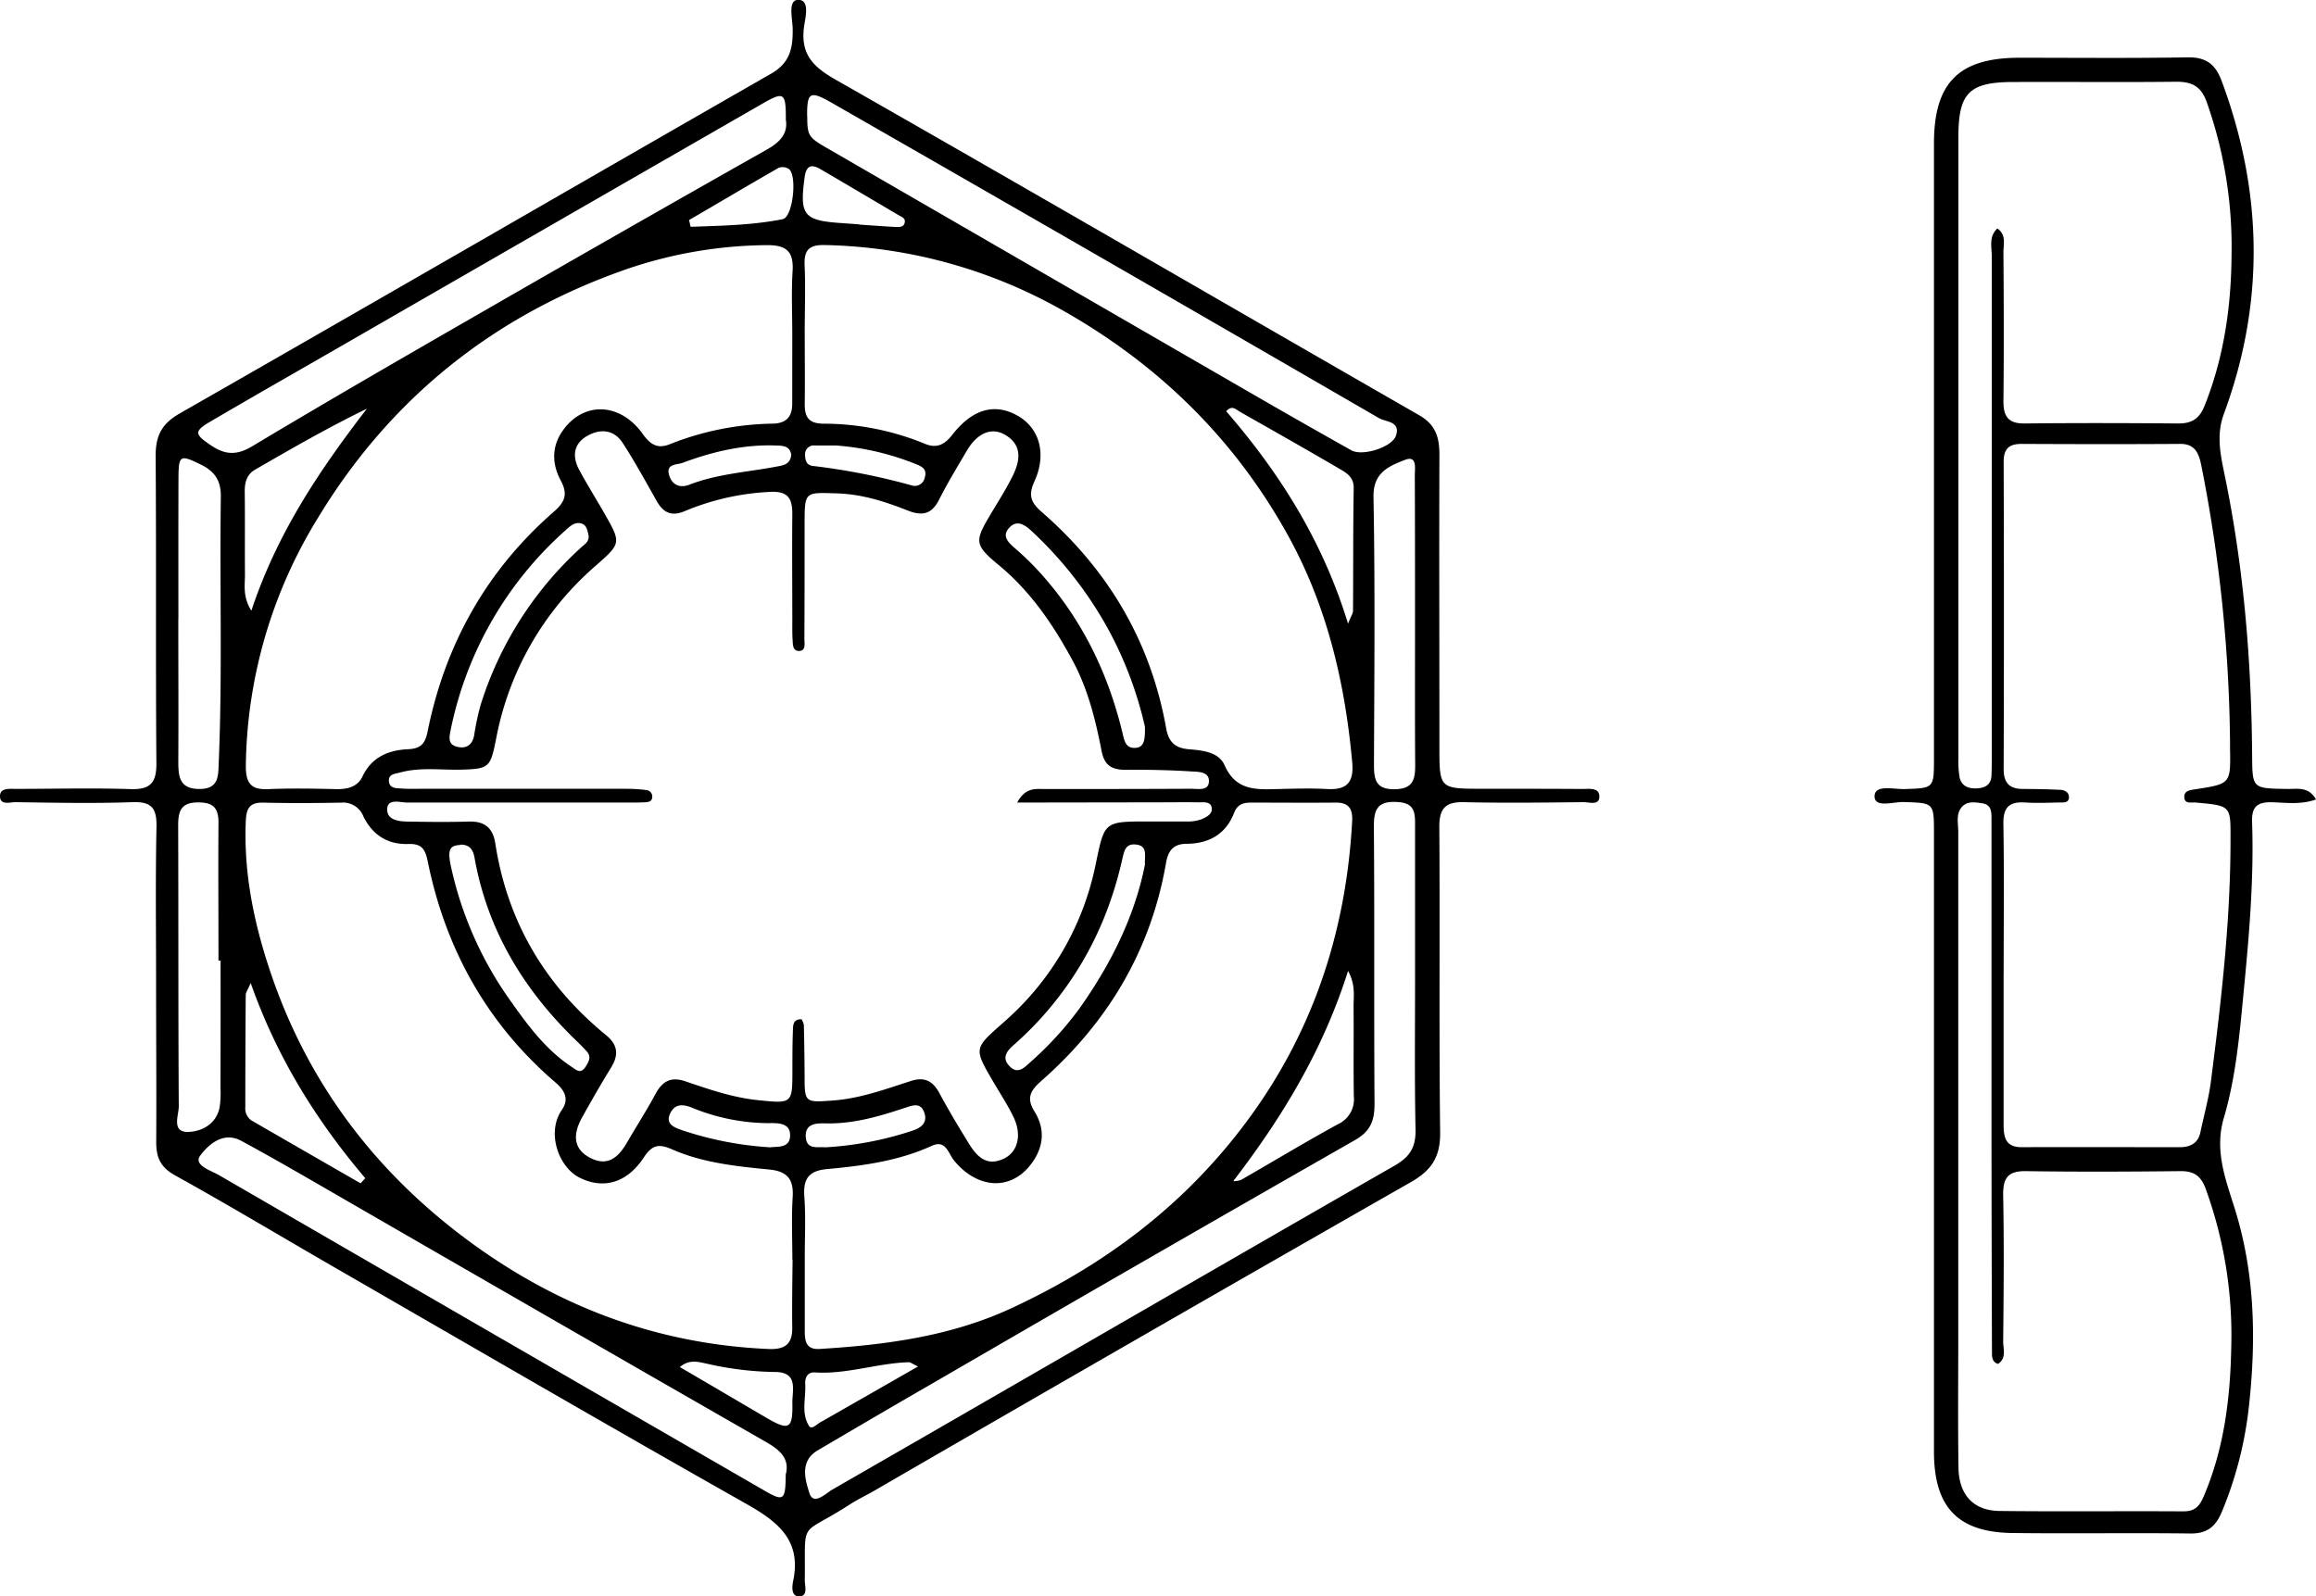
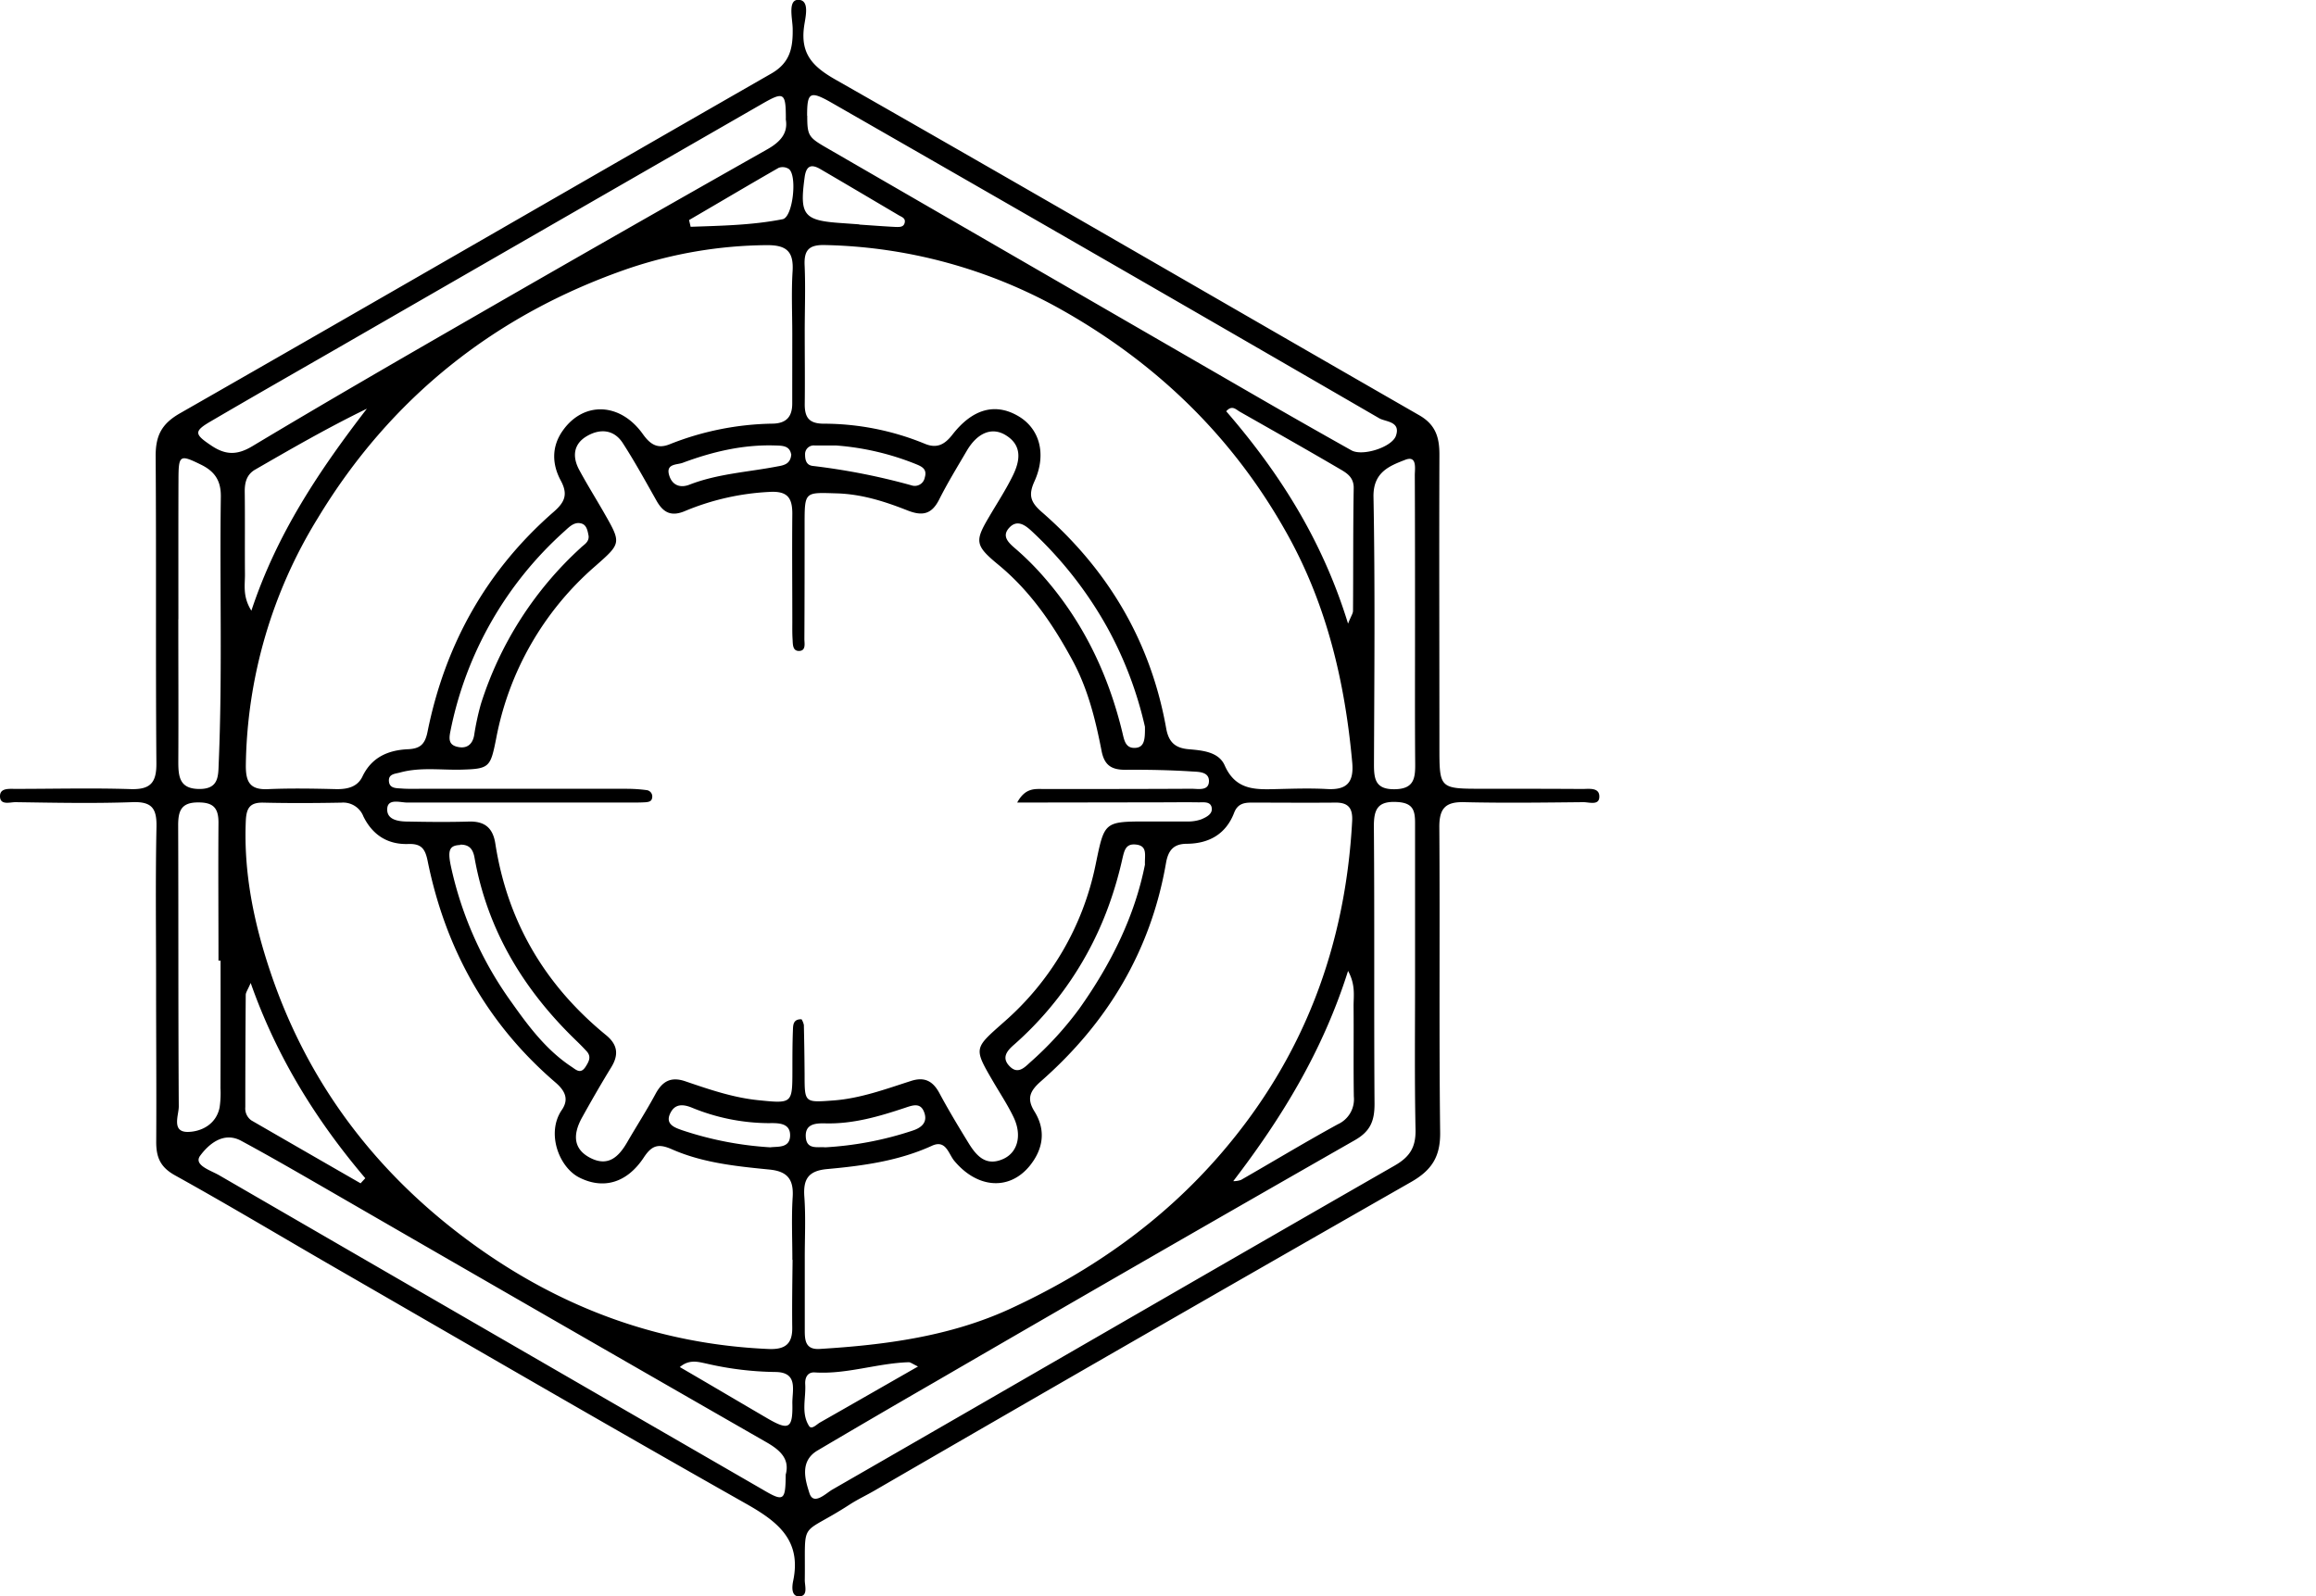
<svg xmlns="http://www.w3.org/2000/svg" id="Ebene_3" data-name="Ebene 3" viewBox="0 0 533.72 367.94">
  <g id="PogscN.tif">
    <path d="M187.32,359.1c0-12-.16-23.94.09-35.9.09-4.26-1-5.92-5.56-5.75-9,.32-18,.13-26.94,0-1.28,0-3.56.79-3.56-1.39,0-1.94,2.17-1.66,3.6-1.67,8.82,0,17.64-.23,26.44.05,4.59.15,6.05-1.42,6-6-.19-23.6,0-47.2-.17-70.8,0-4.7,1.39-7.41,5.63-9.83,45.49-26,90.81-52.24,136.25-78.29,4.39-2.52,5-6,4.92-10.44-.06-2.3-1.15-6.53,1.27-6.55,2.8,0,1.62,4.14,1.35,6.21-.84,6.26,2,9.21,7.32,12.22,44.93,25.58,89.63,51.57,134.46,77.32,3.78,2.17,4.65,5.12,4.64,9.08-.08,22.43,0,44.87,0,67.31,0,9.69,0,9.69,9.95,9.69,7.65,0,15.3,0,23,.05,1.53,0,4-.42,3.9,1.86-.06,2-2.38,1.17-3.69,1.18-9.14.09-18.3.22-27.44,0-4.39-.12-5.77,1.49-5.74,5.8.16,23.43-.09,46.87.19,70.3.07,5.59-1.93,8.72-6.68,11.43q-62,35.4-123.7,71.15c-1.86,1.08-3.83,2-5.63,3.16-11.89,7.72-10.22,2.93-10.41,17.49,0,1.31.79,3.61-1.21,3.71s-1.72-2.34-1.47-3.54c2-9.49-3.65-13.75-11-17.89-31.6-17.86-63-36.11-94.43-54.24-12.35-7.12-24.57-14.46-37-21.35-3.53-1.95-4.4-4.33-4.35-8C187.42,383.37,187.32,371.23,187.32,359.1Zm198.44-41.56c1.91-3.53,4.21-3.11,6.25-3.12,11.31,0,22.62,0,33.94-.06,1.52,0,3.92.56,4-1.69s-2.38-2.2-3.83-2.29c-5.13-.33-10.29-.43-15.44-.39-3.14,0-4.82-1-5.47-4.34-1.39-7.14-3.12-14.2-6.62-20.72-4.52-8.38-9.76-16.11-17.24-22.26-5.39-4.44-5.35-5.43-2-11.09,1.85-3.15,3.86-6.22,5.45-9.49s2.2-6.83-1.65-9.2c-3.21-2-6.58-.56-9,3.57-2.18,3.72-4.44,7.4-6.37,11.24-1.71,3.38-3.82,3.88-7.28,2.52-5.22-2.06-10.53-3.77-16.33-3.94-7.4-.22-7.39-.49-7.4,7.15,0,8.81,0,17.62-.05,26.43,0,1,.42,2.73-1.26,2.74-1.5,0-1.39-1.6-1.46-2.71-.09-1.33-.06-2.66-.06-4,0-8.31-.08-16.63,0-24.94,0-3.8-1.24-5.26-5.36-5a57.78,57.78,0,0,0-19.3,4.37c-3.12,1.35-5,.5-6.58-2.25-2.53-4.47-5-9-7.78-13.3-2-3.18-5.2-3.51-8.32-1.69s-3.4,4.75-1.78,7.77c1.81,3.36,3.84,6.6,5.73,9.9,4,7,4,7-2,12.28a69.72,69.72,0,0,0-22.86,39.76c-1.34,6.67-1.5,7-8.26,7.17-4.64.09-9.33-.6-13.9.66-1.05.29-2.6.3-2.56,1.86.05,1.87,1.7,1.73,3,1.83s2.66.06,4,.06q24,0,47.91,0a34.92,34.92,0,0,1,4.46.3,1.48,1.48,0,0,1,1.29,1.8c-.12.86-.87.93-1.5,1-1.33.08-2.66.07-4,.07-17,0-33.94,0-50.9,0-1.65,0-4.48-1-4.64,1.38-.18,2.66,2.66,3,4.85,3,4.66.09,9.32.14,14,0,3.63-.09,5.5,1.47,6.06,5.08,2.79,18,11.45,32.64,25.5,44.13,2.67,2.18,3,4.48,1.23,7.39-2.34,3.81-4.57,7.69-6.74,11.6-2.37,4.28-1.77,7.44,1.92,9.33,4.08,2.08,6.51-.24,8.45-3.58,2.16-3.73,4.5-7.36,6.54-11.15,1.58-2.93,3.53-4.08,6.88-2.94,5.49,1.87,11,3.77,16.84,4.36,7.83.8,7.83.78,7.84-6.91,0-3,0-6,.11-9,.06-1.17-.1-2.82,2-2.74a4.2,4.2,0,0,1,.53,1.31q.13,5.73.17,11.47c0,6.48,0,6.42,6.63,5.93,6.21-.46,12-2.61,17.81-4.47,3-1,5-.17,6.56,2.66,2.11,3.94,4.42,7.78,6.76,11.59,1.84,3,4.05,5.52,8.08,3.67,3.27-1.51,4.3-5.42,2.34-9.55-1.35-2.83-3.1-5.47-4.69-8.19-4.61-7.88-4.43-7.67,2.37-13.72a65.38,65.38,0,0,0,21.18-36.23c2.08-10,1.85-10.06,12-10.06,3,0,6,0,9,0a9.12,9.12,0,0,0,3.39-.5c1.16-.5,2.73-1.24,2.36-2.8-.32-1.35-1.89-1.1-3-1.11-3.16-.05-6.32,0-9.48,0ZM336.81,422.83c0,5.48,0,11,0,16.45,0,2.28.21,4.39,3.44,4.19,15.16-.92,30.2-2.92,44.05-9.33,18.47-8.55,34.89-20,48.38-35.65,19.07-22.09,28.69-47.71,30.27-76.61.17-2.95-.79-4.36-3.84-4.33-6.48.06-13,0-19.44,0-1.73,0-3.15.35-3.91,2.33-1.88,4.92-5.78,7.11-10.87,7.16-3.12,0-4.33,1.53-4.84,4.46-3.5,20.22-13.5,36.82-28.8,50.26-2.57,2.26-3.36,4-1.49,7,2.67,4.31,2,8.64-1.09,12.48-4.74,5.84-12.16,5.21-17.44-1.17-1.3-1.58-1.9-4.91-5.11-3.43-7.69,3.51-15.9,4.62-24.14,5.37-4.28.39-5.57,2.25-5.27,6.37C337.06,413.18,336.79,418,336.81,422.83Zm-2.86.11c0-4.82-.23-9.65.07-14.45.27-4.2-1.29-6-5.49-6.38-7.59-.75-15.26-1.54-22.32-4.65-3.07-1.35-4.59-1-6.47,1.84-4,6.09-9.52,7.4-14.93,4.64-4.64-2.37-7.62-10.23-4-15.54,1.68-2.44.84-4.39-1.49-6.38C263.56,368.48,254,351.25,249.9,331c-.58-2.88-1.51-4-4.43-3.91-4.77.17-8.26-2.07-10.37-6.34a5,5,0,0,0-5.09-3.19c-6,.11-12,.14-17.95,0-3.06-.08-3.92,1.18-4.06,4.12-.54,12,1.86,23.57,5.6,34.72,8.72,26.08,24.73,47,47,63.08,20.28,14.63,42.74,22.9,67.81,24,3.83.17,5.59-1.11,5.51-5C333.86,433.24,333.94,428.09,334,422.94Zm2.85-213.63c0,5.49.07,11,0,16.46,0,3.09,1.06,4.43,4.37,4.45a61.41,61.41,0,0,1,23.31,4.63c2.82,1.17,4.6.14,6.36-2.11,4.62-5.94,9.81-7.34,15.05-4.34,5,2.85,6.74,8.75,3.84,15.13-1.46,3.21-.85,4.83,1.71,7.06,15.25,13.28,25.08,29.8,28.65,49.82.56,3.18,2.05,4.57,5.2,4.84s6.91.59,8.29,3.73c2.65,6,7.5,5.55,12.53,5.44,3.65-.09,7.32-.2,11,0,4.54.27,6.28-1.44,5.86-6.12-1.66-18.35-5.77-35.95-14.75-52.23-12.52-22.67-30.38-39.95-52.93-52.5a116,116,0,0,0-53.7-14.52c-3.81-.12-5,1.12-4.81,4.79C337,199,336.79,204.16,336.8,209.31Zm-2.87.25h0c0-4.81-.23-9.64.07-14.44.28-4.53-1.32-6.1-6-6.05a102,102,0,0,0-31.81,5.38C265.55,205,241.39,224.19,224.58,252A111.26,111.26,0,0,0,208,309.09c0,3.75,1,5.54,5.07,5.36,5.31-.23,10.63-.13,15.95,0,2.54,0,4.73-.56,5.86-2.92,2.13-4.48,6-6.08,10.48-6.28,2.81-.13,3.93-1.13,4.51-4,4.05-20.12,13.58-37.21,29.11-50.74,2.59-2.26,3.27-4.06,1.61-7.16-2-3.69-2.17-7.68.3-11.32,4.75-7,13.33-6.83,18.61.6,1.77,2.48,3.46,3.43,6.18,2.33a66.65,66.65,0,0,1,23.77-4.75c3.17-.08,4.48-1.65,4.47-4.67C333.92,220.19,333.93,214.88,333.93,209.56Zm143.52,149c0-12.12,0-24.25,0-36.37,0-2.9-.54-4.54-4-4.77-4.63-.3-5.53,1.63-5.49,5.8.17,21.26,0,42.52.15,63.78,0,3.87-.93,6.29-4.52,8.34q-48.51,27.7-96.82,55.76-13.54,7.81-27,15.76c-4.23,2.49-2.83,6.86-1.89,9.83s3.77.07,5.27-.8c43.23-24.86,86.36-49.88,129.61-74.69,3.57-2.05,4.87-4.3,4.8-8.25C477.32,381.51,477.45,370,477.45,358.58Zm-145,113.76c.88-3.48-1.26-5.51-4.48-7.35q-50.85-29.16-101.6-58.49c-6.45-3.72-12.91-7.46-19.47-11-4.17-2.23-7.61,1-9.41,3.44-1.62,2.18,2.39,3.38,4.32,4.49q62.61,36.27,125.28,72.46C332,478.77,332.37,478.5,332.42,472.34Zm4.93-313.09c0,4.57.28,5,4.46,7.41q48.81,28.23,97.63,56.44,11.61,6.72,23.31,13.28c2.55,1.44,9.37-.72,10.27-3.38,1.13-3.32-2.4-3.17-3.84-4q-63-36.52-126.21-72.73C338,153.4,337.34,153.8,337.35,159.25Zm-4.93.74c0-6.09-.43-6.37-5.5-3.45q-49.32,28.35-98.6,56.75c-9.47,5.45-19,10.88-28.4,16.39-4,2.32-3.79,3,.06,5.58,3.27,2.21,5.94,2.3,9.49.17,17-10.2,34.24-20.15,51.45-30.06q33.52-19.31,67.21-38.36C331.32,165.21,333,163.15,332.42,160Zm-130.24,194h-.51c0-10.61-.08-21.23,0-31.84,0-3.45-1.3-4.64-4.73-4.62-3.95,0-4.57,2.06-4.56,5.38.08,21.57,0,43.14.14,64.7,0,2-1.75,5.93,2.13,5.86,3.08-.06,6.5-1.75,7.28-5.65a22.81,22.81,0,0,0,.2-4.46Q202.2,368.63,202.18,353.94ZM477.44,276.4c0-11.44,0-22.87-.05-34.31,0-1.49.59-4.64-2.22-3.54-3.62,1.41-7.41,2.84-7.3,8.55.38,20.55.19,41.11.11,61.67,0,3.39.36,5.74,4.72,5.7s4.81-2.33,4.78-5.74C477.39,298,477.45,287.18,477.44,276.4Zm-285-1.11c0,10.95.06,21.9,0,32.85,0,3.53.33,6.27,4.88,6.27s4.31-3.09,4.44-6.14c.86-20.41.19-40.82.48-61.22.05-3.67-1.38-5.83-4.6-7.4-4.81-2.35-5.14-2.26-5.16,3.28C192.44,253.72,192.46,264.5,192.46,275.29Zm269.57,1c.71-1.78,1.14-2.35,1.14-2.93.07-9.46,0-18.92.16-28.37,0-2.56-1.77-3.49-3.41-4.45-7.56-4.43-15.2-8.74-22.82-13.07-.9-.51-1.8-1.64-3.15-.11C446.14,241.47,456.07,257,462,276.28ZM435.55,404.8a5.23,5.23,0,0,0,1.8-.29c7.44-4.27,14.8-8.72,22.33-12.84a6.31,6.31,0,0,0,3.66-6.37c-.11-7,0-13.92-.06-20.88,0-2.38.47-4.89-1.27-8.08C456.21,374.69,446.85,390.05,435.55,404.8ZM209.28,273.32c5.94-17.93,15.78-32.47,26.62-46.56-9,4.38-17.36,9.2-25.76,14.05-1.93,1.12-2.41,2.93-2.39,5.08.08,6.29,0,12.59.05,18.88C207.84,267.32,207.19,270,209.28,273.32Zm25.14,132,1.11-1.2c-11.23-13.24-20.33-27.74-26.41-45-.68,1.59-1.13,2.17-1.14,2.74q-.1,12.93-.1,25.87a3.37,3.37,0,0,0,1.39,3.06C217.63,395.62,226,400.44,234.42,405.28Zm23-78c-2.47.09-2.94,1.14-2.19,4.76a83.82,83.82,0,0,0,14,31.49c3.9,5.52,8,11,13.79,14.84,1.09.71,2.12,1.83,3.29,0,.76-1.19,1.37-2.31.22-3.56-.78-.85-1.59-1.67-2.42-2.47-12.11-11.69-20.46-25.47-23.42-42.21C260.29,328.07,259.34,327.21,257.37,327.24ZM415.2,300.07a87.31,87.31,0,0,0-8.71-22.93A90.28,90.28,0,0,0,389.12,255c-1.53-1.43-3.37-2.75-5.17-.82s-.29,3.39,1.38,4.82a64.52,64.52,0,0,1,6.67,6.66c9.09,10.42,14.85,22.55,18.05,35.94.4,1.71.74,3.45,2.89,3.34S415.24,303,415.2,300.07Zm0,31.74c-.09-2.17.68-4.34-2.16-4.6-2.24-.21-2.57,1.34-3,3.11a88.07,88.07,0,0,1-3,10.47,78.1,78.1,0,0,1-22,32.55c-1.58,1.37-3,3-1,5,1.85,1.89,3.38.3,4.68-.9A78.36,78.36,0,0,0,400.11,365C407.34,354.8,412.84,343.8,415.21,331.81ZM287,256.13c-.22-1.15-.42-2.52-1.61-2.89-1.6-.5-2.77.68-3.87,1.69a83.78,83.78,0,0,0-26.37,46.16c-.34,1.66-.45,3.07,1.46,3.57,2.15.57,3.58-.37,4-2.57a59.47,59.47,0,0,1,1.56-7.26,82.33,82.33,0,0,1,23-36C285.91,258.09,287.09,257.56,287,256.13Zm75.93,191.4c-1.33-.64-1.75-1-2.16-1-7.28.22-14.29,2.83-21.66,2.35-1.69-.11-2.28,1.24-2.2,2.69.2,3.24-1,6.69.89,9.66.6.92,1.75-.38,2.53-.82C347.59,456.29,354.86,452.11,362.88,447.53Zm-54.89.13c6.88,4,13.52,7.93,20.18,11.82,4.91,2.86,5.85,2.37,5.73-3.41-.07-3,1.48-7.29-4-7.29a74.12,74.12,0,0,1-15.78-1.93C312.29,446.46,310.22,445.77,308,447.66Zm41.34-263.38v.05c2.82.19,5.64.41,8.46.55.79,0,1.77.08,2-1s-.74-1.31-1.41-1.72c-6-3.54-12-7.1-18-10.6-2.08-1.22-3.28-.87-3.65,1.85-1.2,8.78-.26,10,8.57,10.58Zm-39.24-1,.37,1.56c7.08-.25,14.2-.37,21.2-1.75,2.39-.47,3.42-10.22,1.39-11.6a2.65,2.65,0,0,0-2.31-.24C323.82,175.24,317,179.3,310.09,183.32ZM328.86,397c1.65-.23,4.51.27,4.57-2.7s-2.78-2.9-4.89-2.87a47.17,47.17,0,0,1-17.89-3.63c-2.4-.94-4-.55-4.91,1.51-1.11,2.48,1.32,3.21,2.81,3.75A78.74,78.74,0,0,0,328.86,397Zm12.67,0a77.49,77.49,0,0,0,20.16-3.86c1.8-.59,3.44-1.74,2.71-4-.79-2.49-2.54-1.91-4.44-1.26-6,2-12,3.77-18.45,3.6-2.23-.05-4.71.11-4.46,3.23C337.28,397.62,339.84,396.82,341.53,397ZM344,235.24c-2.62,0-3.78,0-4.94,0a2,2,0,0,0-2.18,2.12c0,1.26.31,2.4,1.73,2.59a151,151,0,0,1,22.79,4.48,2.34,2.34,0,0,0,3.06-1.79c.61-2-.69-2.56-2.18-3.16A61.38,61.38,0,0,0,344,235.24Zm-10.34,2c-.36-2-2.09-1.95-3.74-2-7.38-.23-14.42,1.45-21.26,4-1.28.48-3.88.16-3.12,2.8.64,2.26,2.43,3.11,4.68,2.24,6.55-2.55,13.53-2.9,20.33-4.22C332.09,239.8,333.55,239.46,333.7,237.26Z" transform="translate(-151.35 -132.57)" />
-     <path d="M685.08,316.83c-3.56,1.24-6.88.74-10.08.64-3.41-.11-4.79,1-4.66,4.53.46,13.3-.71,26.54-2,39.76-.92,9.59-1.78,19.22-4.51,28.46-2.26,7.66.49,14.33,2.62,21.25,4.63,15,4.85,30.44,3.09,45.88a88.12,88.12,0,0,1-6.1,23.5C662,484.39,660,486.09,656,486c-13.63-.17-27.27.06-40.91-.11-12.54-.16-18-5.93-18.06-18.57q0-71.31,0-142.6c0-7.2,0-7.06-6.94-7.3-2.38-.08-6.76,1.44-6.75-1.33s4.42-1.58,6.89-1.66c6.78-.22,6.8-.11,6.8-7.16q0-70.8,0-141.6c0-14,5.67-19.75,19.6-19.79,13,0,26,.13,38.91-.09,4.21-.07,6.37,1.63,7.77,5.39,9.53,25.57,10,51.19.51,76.84-1.73,4.72-.8,9.2.13,13.69,4.45,21.38,6.23,43,6.4,64.79.06,7.82,0,7.77,7.92,7.9C680.59,314.48,683.3,313.69,685.08,316.83Zm-72,40c0,11.64,0,23.27,0,34.9,0,3.05.48,5.26,4.21,5.24,12.14-.05,24.28,0,36.42,0,2.39,0,4.21-.92,4.74-3.51.84-4.05,2-8.08,2.47-12.18,2.34-18.26,4.45-36.55,4.45-55,0-8,.3-8-8-8.74-1-.1-2.67.43-2.65-1.34,0-1.44,1.4-1.54,2.59-1.73,8.1-1.25,8.1-1.27,7.95-9.41,0-.5,0-1,0-1.49a342.27,342.27,0,0,0-6.63-63.77c-.59-2.9-1.53-5-5-4.92-12.14.08-24.28.06-36.42,0-2.9,0-4.13,1.13-4.12,4.16q.12,35.4,0,70.8c0,3.2,1.36,4.56,4.45,4.57,2.82,0,5.65.06,8.47.19,1,0,2.11.48,2.13,1.66,0,1.46-1.3,1.24-2.22,1.26-2.66.07-5.33.17-8,0-3.62-.21-4.95,1.2-4.89,4.93C613.22,333.92,613.09,345.39,613.09,356.85Zm-1.3,90.08c-1.23-.38-1.38-1.4-1.38-2.38q-.09-24.33-.11-48.66,0-37.38,0-74.76c0-1.55-.12-3.1-2.1-3.39-1.65-.24-3.48-.58-4.71.81-1.45,1.64-.85,3.82-.85,5.76q0,58.32,0,116.62c0,10-.1,19.94.05,29.9.09,6.28,3.44,9.91,9.42,10,14.13.17,28.26,0,42.39.09,2.53,0,3.66-1,4.68-3.4,4.72-11,6.16-22.71,6.37-34.48a98.66,98.66,0,0,0-5.94-36.59c-1.13-3-2.83-4-5.91-3.94-11.81.13-23.61.18-35.41,0-4.23-.07-5.37,1.58-5.3,5.59.22,11.29.11,22.59,0,33.89C613.05,443.66,613.71,445.66,611.79,446.93Zm-.15-261.7c2.13,1.49,1.4,3.66,1.41,5.52.08,11.46.12,22.92,0,34.38,0,3.58,1.22,5.1,4.92,5.06,11.8-.13,23.6-.1,35.4,0,3,0,4.77-1,6-4,4.52-11.27,6.18-23.06,6.25-35A99.64,99.64,0,0,0,659.85,156c-1.33-3.66-3.52-4.63-7.11-4.59-12.46.14-24.93,0-37.39.06-10.2,0-12.69,2.51-12.69,12.66q0,71.49,0,143a23.66,23.66,0,0,0,.25,4.46c.42,2.19,2.09,2.8,4.13,2.67s3.16-1,3.25-3c.06-1.49.06-3,.06-4.48q0-57.48,0-115C610.4,189.62,609.56,187.15,611.64,185.23Z" transform="translate(-151.35 -132.57)" />
  </g>
</svg>